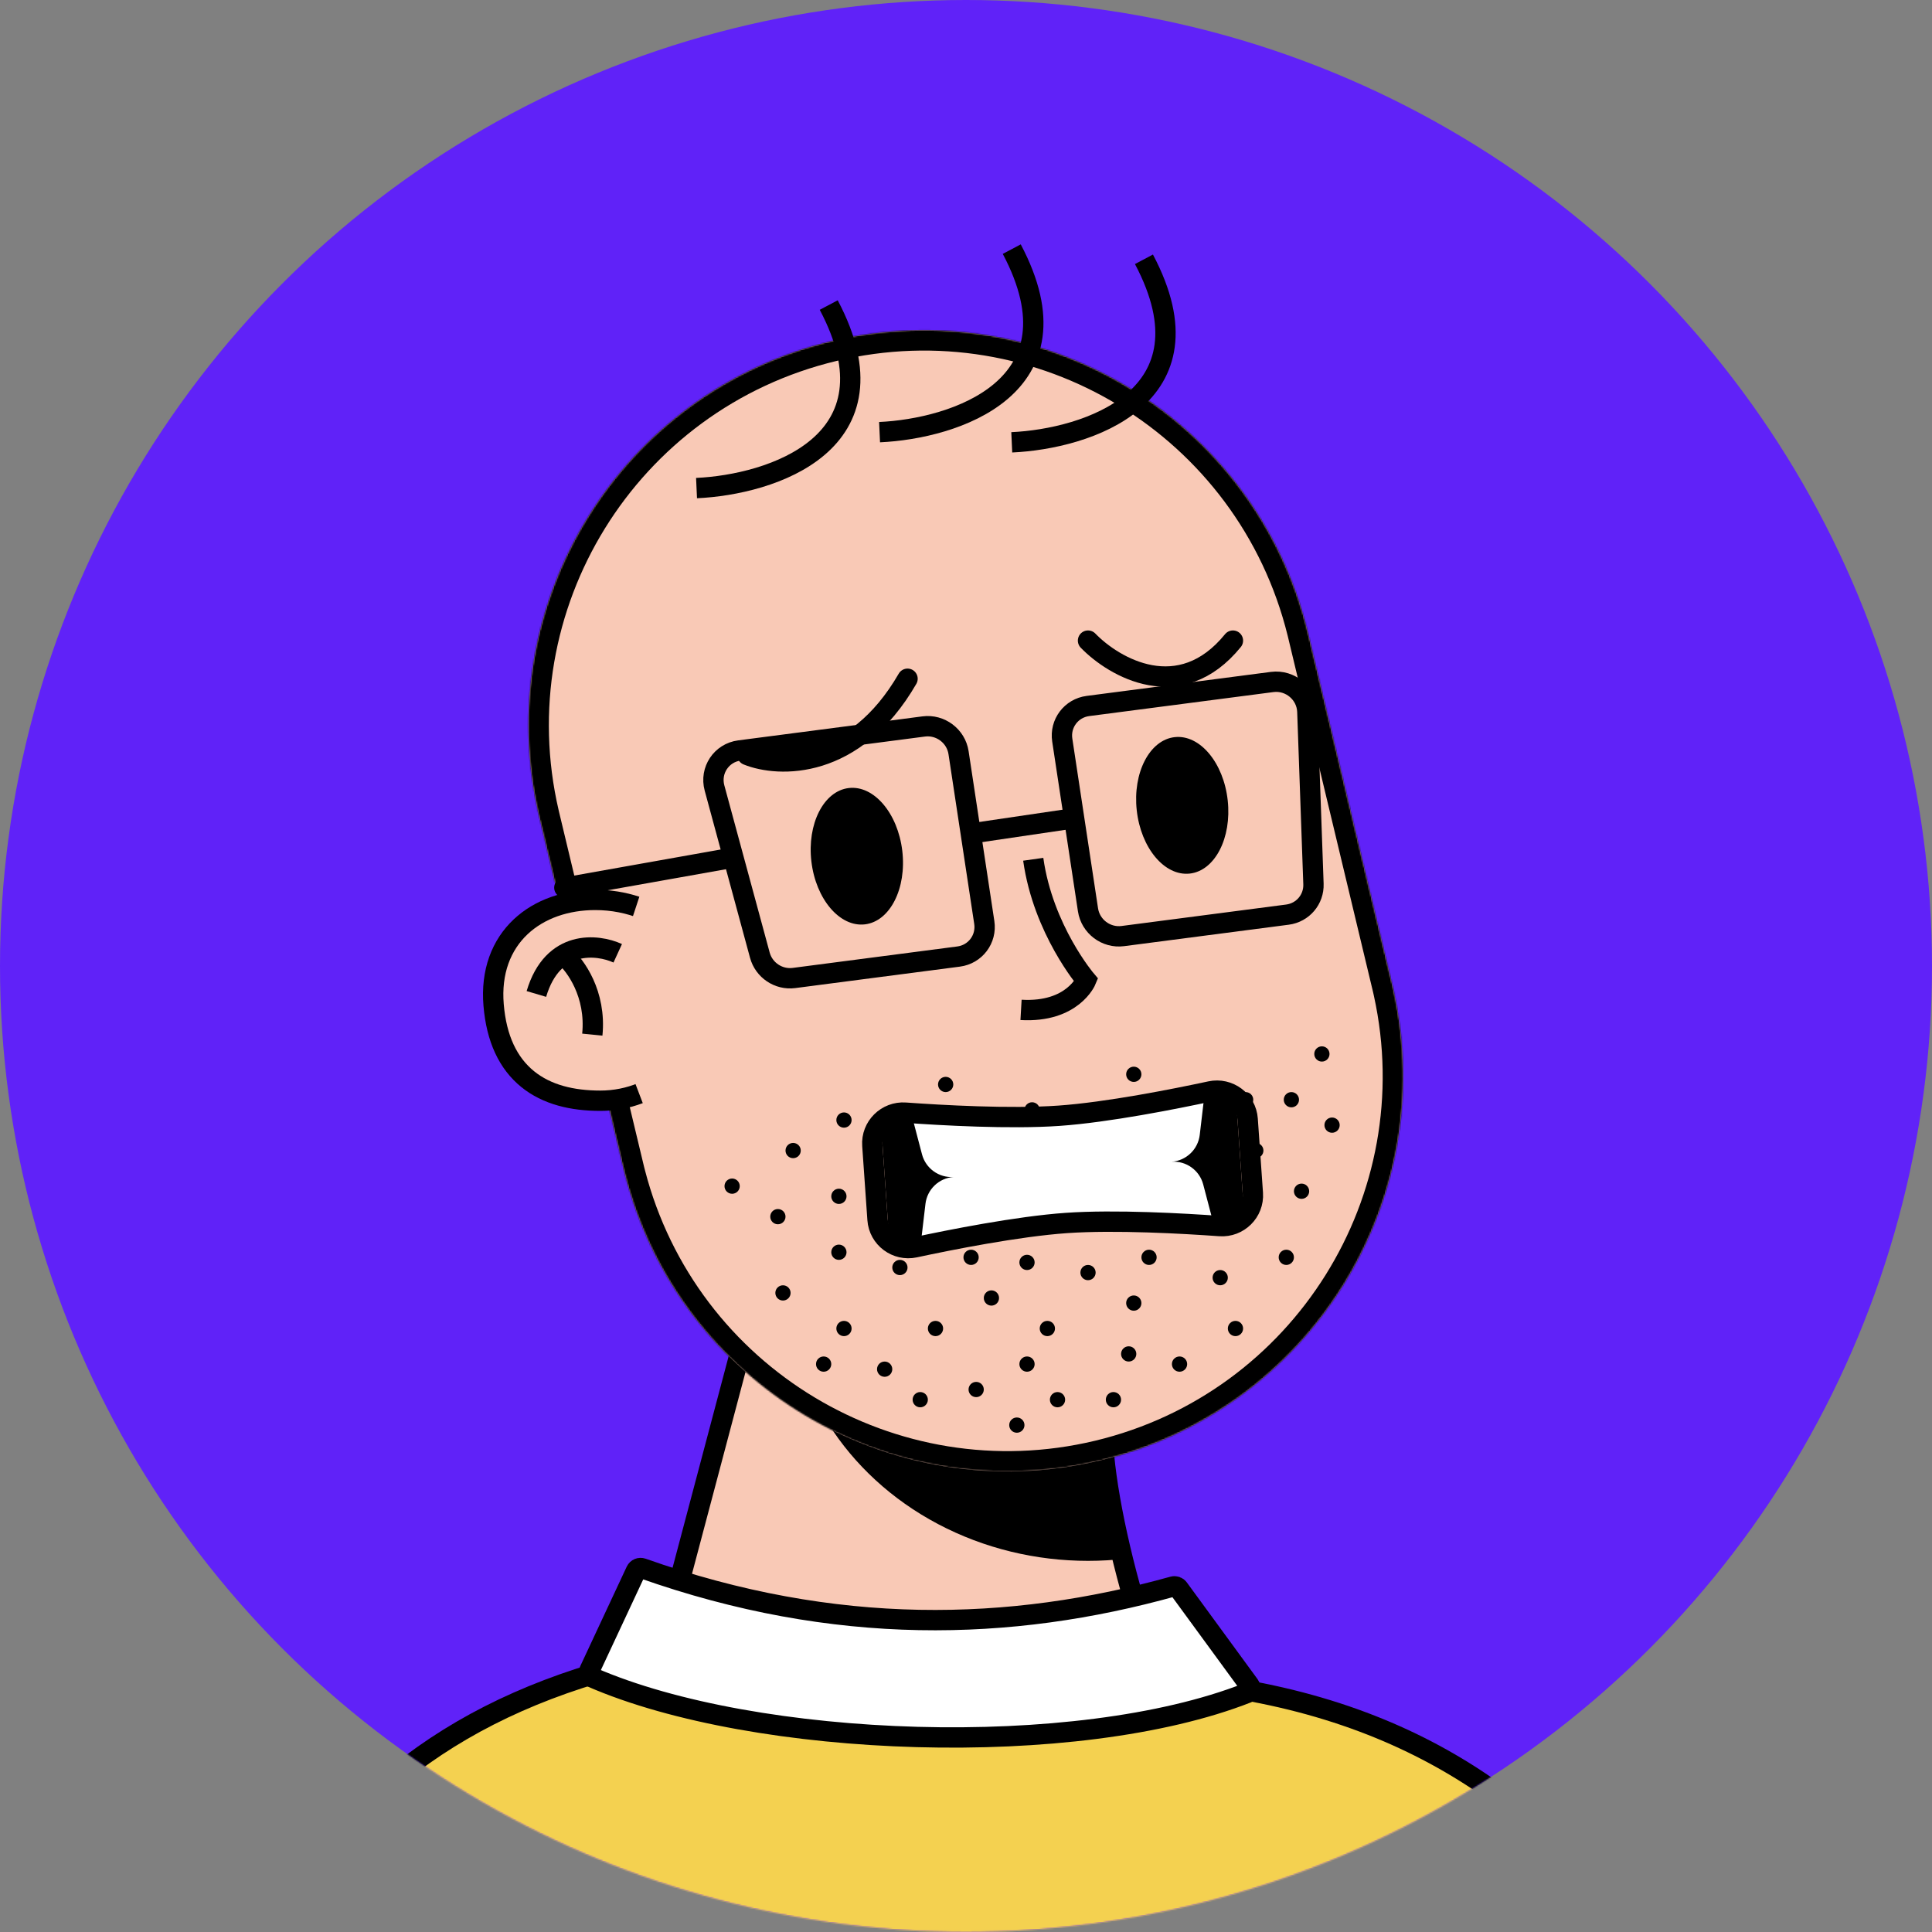
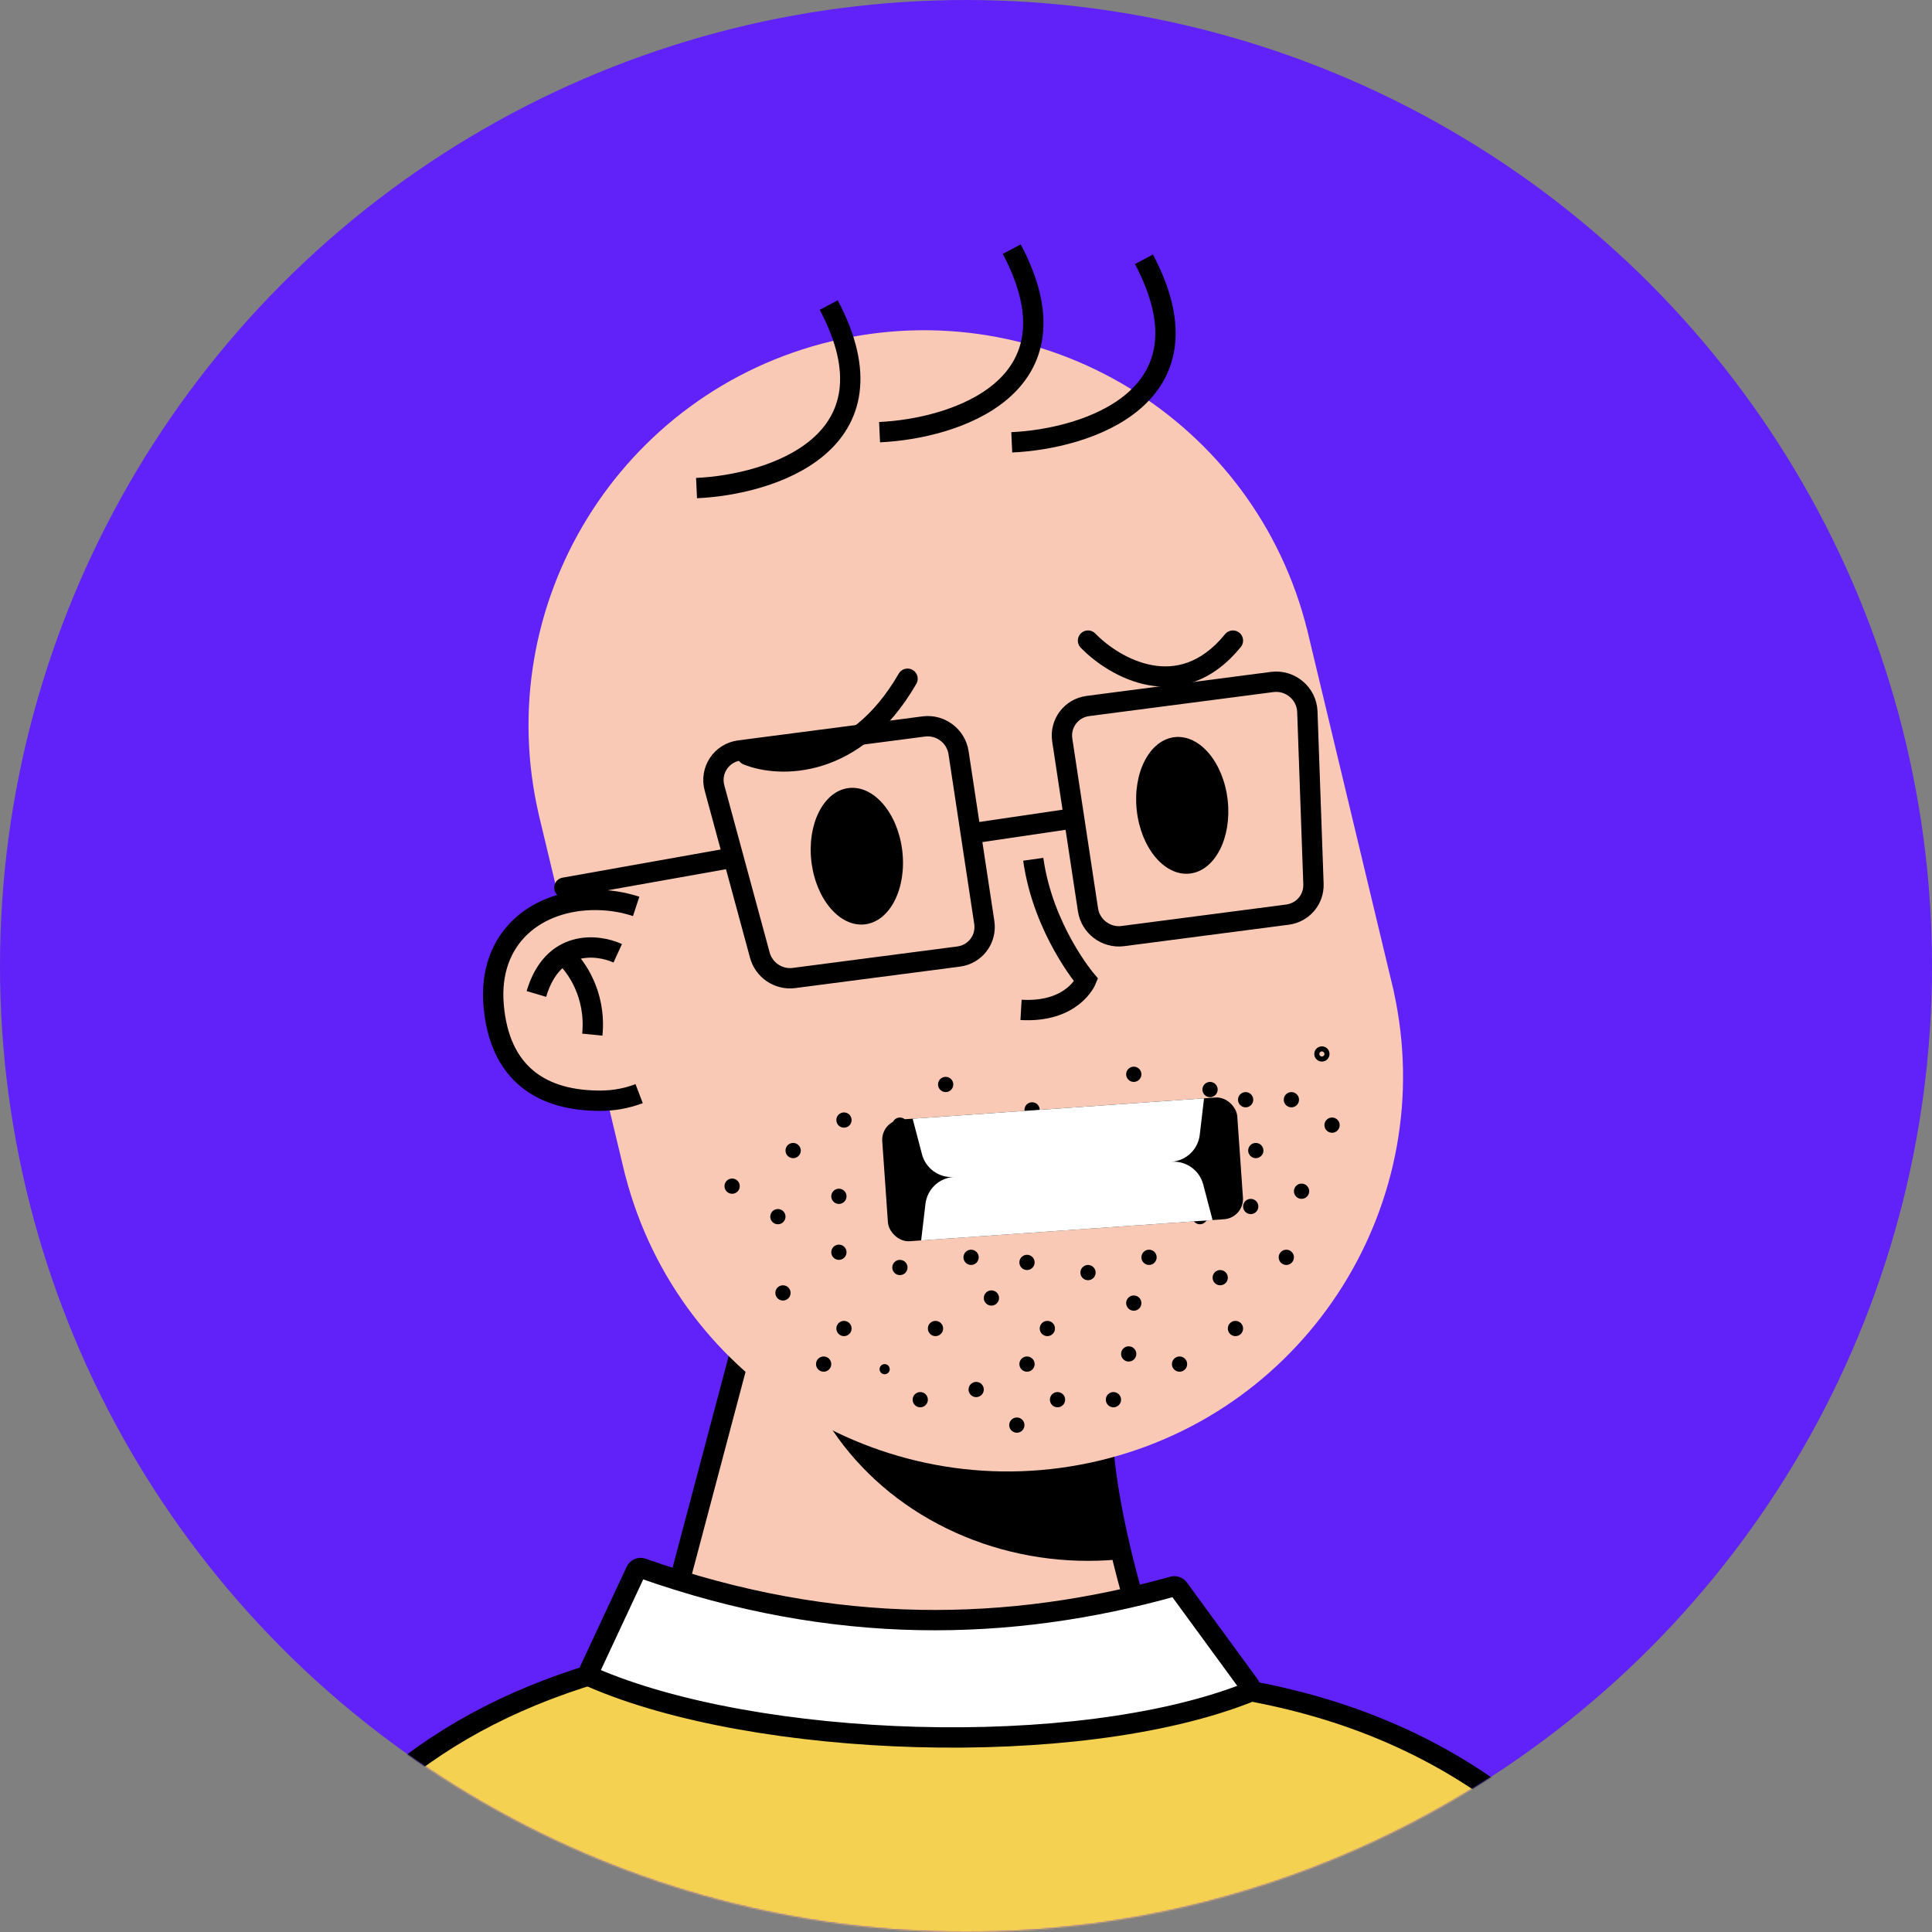
<svg xmlns="http://www.w3.org/2000/svg" width="1392" height="1392" viewBox="0 0 1392 1392" fill="none">
  <rect x="0" y="0" width="1392" height="1392" fill="#808080" stroke="none" />
  <circle cx="696" cy="696" r="696" fill="#6022F8" />
  <mask id="mask0_65_1104" style="mask-type:alpha" maskUnits="userSpaceOnUse" x="0" y="0" width="1392" height="1392">
    <circle cx="696" cy="696" r="696" fill="#FFEDEF" />
  </mask>
  <g mask="url(#mask0_65_1104)">
    <g clip-path="url(#clip0_65_1104)">
      <path d="M893.811 1327.9C841.061 1254.63 799.79 1112.99 794.906 1042.17L543.979 934.106L439.579 1327.9H893.811Z" fill="#F9C9B6" stroke="black" stroke-width="14.653" />
      <mask id="mask1_65_1104" style="mask-type:alpha" maskUnits="userSpaceOnUse" x="439" y="934" width="455" height="431">
        <path d="M893.811 1364.53C841.061 1291.27 799.79 1112.99 794.906 1042.17L543.979 934.106L439.579 1364.53H893.811Z" fill="#AC6651" />
      </mask>
      <g mask="url(#mask1_65_1104)">
        <g style="mix-blend-mode:multiply">
          <ellipse cx="783.916" cy="926.78" rx="216.126" ry="197.811" fill="black" />
        </g>
      </g>
      <mask id="path-6-inside-1_65_1104" fill="white">
        <path fill-rule="evenodd" clip-rule="evenodd" d="M1003.29 710.354C1003.19 709.929 1003.09 709.504 1002.99 709.079C1002.89 708.654 1002.78 708.229 1002.68 707.805L942.621 457.13C942.561 456.876 942.501 456.622 942.44 456.368C942.379 456.113 942.317 455.859 942.256 455.605L941.994 454.511L941.989 454.512C904.558 302.694 751.524 209.343 599.231 245.831C446.938 282.319 352.823 434.884 388.256 587.182L388.249 587.183L450.49 846.967L450.541 846.955C489.381 996.795 641.282 1088.51 792.453 1052.29C943.623 1016.07 1037.47 865.477 1004.19 714.305L1004.24 714.294L1003.29 710.354Z" />
      </mask>
      <path fill-rule="evenodd" clip-rule="evenodd" d="M1003.29 710.354C1003.19 709.929 1003.09 709.504 1002.99 709.079C1002.89 708.654 1002.78 708.229 1002.68 707.805L942.621 457.13C942.561 456.876 942.501 456.622 942.44 456.368C942.379 456.113 942.317 455.859 942.256 455.605L941.994 454.511L941.989 454.512C904.558 302.694 751.524 209.343 599.231 245.831C446.938 282.319 352.823 434.884 388.256 587.182L388.249 587.183L450.49 846.967L450.541 846.955C489.381 996.795 641.282 1088.51 792.453 1052.29C943.623 1016.07 1037.47 865.477 1004.19 714.305L1004.24 714.294L1003.29 710.354Z" fill="#F9C9B6" />
-       <path d="M1003.29 710.354L989.027 713.704L989.034 713.736L989.042 713.768L1003.29 710.354ZM1002.99 709.079L988.74 712.492L988.74 712.493L1002.99 709.079ZM1002.68 707.805L988.432 711.219L988.439 711.251L988.447 711.284L1002.68 707.805ZM942.621 457.13L928.363 460.505L928.367 460.525L928.372 460.544L942.621 457.13ZM942.44 456.368L928.19 459.781L928.19 459.781L942.44 456.368ZM942.256 455.605L928.006 459.019L928.011 459.038L928.016 459.058L942.256 455.605ZM941.994 454.511L956.243 451.097L952.825 436.829L938.561 440.266L941.994 454.511ZM941.989 454.512L927.762 458.02L931.251 472.171L945.421 468.757L941.989 454.512ZM599.231 245.831L602.645 260.081V260.081L599.231 245.831ZM388.256 587.182L391.688 601.427L405.822 598.022L402.527 583.861L388.256 587.182ZM388.249 587.183L384.817 572.938L370.59 576.366L373.999 590.597L388.249 587.183ZM450.49 846.967L436.241 850.381L439.654 864.627L453.901 861.217L450.49 846.967ZM450.541 846.955L464.725 843.278L461.117 829.357L447.131 832.704L450.541 846.955ZM1004.19 714.305L1000.78 700.056L986.788 703.407L989.88 717.455L1004.19 714.305ZM1004.24 714.294L1007.65 728.544L1021.9 725.13L1018.48 710.88L1004.24 714.294ZM1017.56 707.004C1017.45 706.557 1017.35 706.111 1017.24 705.665L988.74 712.493C988.836 712.897 988.932 713.3 989.027 713.704L1017.56 707.004ZM1017.24 705.665C1017.13 705.219 1017.02 704.773 1016.91 704.327L988.447 711.284C988.545 711.686 988.643 712.089 988.74 712.492L1017.24 705.665ZM928.372 460.544L988.432 711.219L1016.93 704.391L956.871 453.716L928.372 460.544ZM956.88 453.755C956.817 453.488 956.753 453.221 956.689 452.954L928.19 459.781C928.248 460.023 928.305 460.264 928.363 460.505L956.88 453.755ZM956.689 452.954C956.625 452.686 956.56 452.418 956.496 452.152L928.016 459.058C928.075 459.3 928.133 459.541 928.19 459.781L956.689 452.954ZM927.744 457.925L928.006 459.019L956.505 452.191L956.243 451.097L927.744 457.925ZM945.421 468.757L945.426 468.756L938.561 440.266L938.556 440.267L945.421 468.757ZM956.215 451.005C916.858 291.37 755.948 193.216 595.817 231.582L602.645 260.081C747.1 225.47 892.258 314.017 927.762 458.02L956.215 451.005ZM595.817 231.582C435.685 269.948 336.727 430.365 373.984 590.502L402.527 583.861C368.918 439.404 458.19 294.691 602.645 260.081L595.817 231.582ZM391.68 601.428L391.688 601.427L384.824 572.937L384.817 572.938L391.68 601.428ZM464.74 843.553L402.498 583.769L373.999 590.597L436.241 850.381L464.74 843.553ZM447.131 832.704L447.08 832.717L453.901 861.217L453.952 861.205L447.131 832.704ZM436.358 850.631C477.198 1008.19 636.915 1104.62 795.867 1066.54L789.039 1038.04C645.65 1072.39 501.565 985.401 464.725 843.278L436.358 850.631ZM795.867 1066.54C954.819 1028.45 1053.49 870.113 1018.5 711.155L989.88 717.455C1021.45 860.842 932.428 1003.68 789.039 1038.04L795.867 1066.54ZM1000.82 700.045L1000.78 700.056L1007.6 728.555L1007.65 728.544L1000.82 700.045ZM989.042 713.768L989.986 717.708L1018.48 710.88L1017.54 706.94L989.042 713.768Z" fill="black" mask="url(#path-6-inside-1_65_1104)" />
      <path d="M567.79 931.542C567.79 933.565 566.15 935.205 564.127 935.205C562.104 935.205 560.464 933.565 560.464 931.542C560.464 929.518 562.104 927.878 564.127 927.878C566.15 927.878 567.79 929.518 567.79 931.542Z" fill="black" />
      <path d="M758.274 957.184C758.274 959.207 756.634 960.847 754.611 960.847C752.588 960.847 750.948 959.207 750.948 957.184C750.948 955.161 752.588 953.52 754.611 953.52C756.634 953.52 758.274 955.161 758.274 957.184Z" fill="black" />
      <path d="M743.621 982.826C743.621 984.849 741.981 986.489 739.958 986.489C737.935 986.489 736.295 984.849 736.295 982.826C736.295 980.803 737.935 979.163 739.958 979.163C741.981 979.163 743.621 980.803 743.621 982.826Z" fill="black" />
      <path d="M816.885 975.499C816.885 977.523 815.245 979.163 813.221 979.163C811.198 979.163 809.558 977.523 809.558 975.499C809.558 973.476 811.198 971.836 813.221 971.836C815.245 971.836 816.885 973.476 816.885 975.499Z" fill="black" />
      <path d="M820.548 938.868C820.548 940.891 818.908 942.531 816.885 942.531C814.862 942.531 813.221 940.891 813.221 938.868C813.221 936.845 814.862 935.205 816.885 935.205C818.908 935.205 820.548 936.845 820.548 938.868Z" fill="black" />
      <path d="M893.811 957.184C893.811 959.207 892.171 960.847 890.148 960.847C888.125 960.847 886.485 959.207 886.485 957.184C886.485 955.161 888.125 953.52 890.148 953.52C892.171 953.52 893.811 955.161 893.811 957.184Z" fill="black" />
      <path d="M930.443 905.899C930.443 907.923 928.802 909.563 926.779 909.563C924.756 909.563 923.116 907.923 923.116 905.899C923.116 903.876 924.756 902.236 926.779 902.236C928.802 902.236 930.443 903.876 930.443 905.899Z" fill="black" />
      <path d="M531.158 854.615C531.158 856.638 529.518 858.278 527.495 858.278C525.472 858.278 523.832 856.638 523.832 854.615C523.832 852.592 525.472 850.952 527.495 850.952C529.518 850.952 531.158 852.592 531.158 854.615Z" fill="black" />
      <path d="M652.043 913.226C652.043 915.249 650.402 916.889 648.379 916.889C646.356 916.889 644.716 915.249 644.716 913.226C644.716 911.203 646.356 909.563 648.379 909.563C650.402 909.563 652.043 911.203 652.043 913.226Z" fill="black" />
      <path d="M641.053 986.489C641.053 988.512 639.413 990.152 637.39 990.152C635.367 990.152 633.727 988.512 633.727 986.489C633.727 984.466 635.367 982.826 637.39 982.826C639.413 982.826 641.053 984.466 641.053 986.489Z" fill="black" />
      <path d="M706.99 1001.14C706.99 1003.16 705.35 1004.8 703.327 1004.8C701.304 1004.8 699.664 1003.16 699.664 1001.14C699.664 999.118 701.304 997.478 703.327 997.478C705.35 997.478 706.99 999.118 706.99 1001.14Z" fill="black" />
      <path d="M831.537 905.899C831.537 907.923 829.897 909.563 827.874 909.563C825.851 909.563 824.211 907.923 824.211 905.899C824.211 903.876 825.851 902.236 827.874 902.236C829.897 902.236 831.537 903.876 831.537 905.899Z" fill="black" />
      <path d="M882.821 920.552C882.821 922.575 881.181 924.215 879.158 924.215C877.135 924.215 875.495 922.575 875.495 920.552C875.495 918.529 877.135 916.889 879.158 916.889C881.181 916.889 882.821 918.529 882.821 920.552Z" fill="black" />
      <path d="M853.516 982.826C853.516 984.849 851.876 986.489 849.853 986.489C847.83 986.489 846.19 984.849 846.19 982.826C846.19 980.803 847.83 979.163 849.853 979.163C851.876 979.163 853.516 980.803 853.516 982.826Z" fill="black" />
      <path d="M904.8 869.268C904.8 871.291 903.16 872.931 901.137 872.931C899.114 872.931 897.474 871.291 897.474 869.268C897.474 867.245 899.114 865.605 901.137 865.605C903.16 865.605 904.8 867.245 904.8 869.268Z" fill="black" />
      <path d="M564.127 876.594C564.127 878.617 562.487 880.257 560.464 880.257C558.44 880.257 556.8 878.617 556.8 876.594C556.8 874.571 558.44 872.931 560.464 872.931C562.487 872.931 564.127 874.571 564.127 876.594Z" fill="black" />
-       <path d="M652.043 876.594C652.043 878.617 650.402 880.257 648.379 880.257C646.356 880.257 644.716 878.617 644.716 876.594C644.716 874.571 646.356 872.931 648.379 872.931C650.402 872.931 652.043 874.571 652.043 876.594Z" fill="black" />
      <path d="M652.043 810.657C652.043 812.68 650.402 814.32 648.379 814.32C646.356 814.32 644.716 812.68 644.716 810.657C644.716 808.634 646.356 806.994 648.379 806.994C650.402 806.994 652.043 808.634 652.043 810.657Z" fill="black" />
      <path d="M666.695 1008.47C666.695 1010.49 665.055 1012.13 663.032 1012.13C661.009 1012.13 659.369 1010.49 659.369 1008.47C659.369 1006.44 661.009 1004.8 663.032 1004.8C665.055 1004.8 666.695 1006.44 666.695 1008.47Z" fill="black" />
      <path d="M765.6 1008.47C765.6 1010.49 763.96 1012.13 761.937 1012.13C759.914 1012.13 758.274 1010.49 758.274 1008.47C758.274 1006.44 759.914 1004.8 761.937 1004.8C763.96 1004.8 765.6 1006.44 765.6 1008.47Z" fill="black" />
      <path d="M805.895 1008.47C805.895 1010.49 804.255 1012.13 802.232 1012.13C800.209 1012.13 798.569 1010.49 798.569 1008.47C798.569 1006.44 800.209 1004.8 802.232 1004.8C804.255 1004.8 805.895 1006.44 805.895 1008.47Z" fill="black" />
      <path d="M868.169 876.594C868.169 878.617 866.529 880.257 864.506 880.257C862.483 880.257 860.843 878.617 860.843 876.594C860.843 874.571 862.483 872.931 864.506 872.931C866.529 872.931 868.169 874.571 868.169 876.594Z" fill="black" />
      <path d="M868.169 810.657C868.169 812.68 866.529 814.32 864.506 814.32C862.483 814.32 860.843 812.68 860.843 810.657C860.843 808.634 862.483 806.994 864.506 806.994C866.529 806.994 868.169 808.634 868.169 810.657Z" fill="black" />
      <path d="M941.432 858.278C941.432 860.301 939.792 861.942 937.769 861.942C935.746 861.942 934.106 860.301 934.106 858.278C934.106 856.255 935.746 854.615 937.769 854.615C939.792 854.615 941.432 856.255 941.432 858.278Z" fill="black" />
      <path d="M575.116 828.973C575.116 830.996 573.476 832.636 571.453 832.636C569.43 832.636 567.79 830.996 567.79 828.973C567.79 826.95 569.43 825.31 571.453 825.31C573.476 825.31 575.116 826.95 575.116 828.973Z" fill="black" />
      <path d="M611.748 957.184C611.748 959.207 610.108 960.847 608.085 960.847C606.062 960.847 604.421 959.207 604.421 957.184C604.421 955.161 606.062 953.52 608.085 953.52C610.108 953.52 611.748 955.161 611.748 957.184Z" fill="black" />
      <path d="M597.095 982.826C597.095 984.849 595.455 986.489 593.432 986.489C591.409 986.489 589.769 984.849 589.769 982.826C589.769 980.803 591.409 979.163 593.432 979.163C595.455 979.163 597.095 980.803 597.095 982.826Z" fill="black" />
      <path d="M743.621 909.563C743.621 911.586 741.981 913.226 739.958 913.226C737.935 913.226 736.295 911.586 736.295 909.563C736.295 907.539 737.935 905.899 739.958 905.899C741.981 905.899 743.621 907.539 743.621 909.563Z" fill="black" />
      <path d="M787.579 916.889C787.579 918.912 785.939 920.552 783.916 920.552C781.893 920.552 780.253 918.912 780.253 916.889C780.253 914.866 781.893 913.226 783.916 913.226C785.939 913.226 787.579 914.866 787.579 916.889Z" fill="black" />
      <path d="M736.295 1026.78C736.295 1028.81 734.655 1030.45 732.632 1030.45C730.609 1030.45 728.969 1028.81 728.969 1026.78C728.969 1024.76 730.609 1023.12 732.632 1023.12C734.655 1023.12 736.295 1024.76 736.295 1026.78Z" fill="black" />
      <path d="M820.548 839.963C820.548 841.986 818.908 843.626 816.885 843.626C814.862 843.626 813.221 841.986 813.221 839.963C813.221 837.939 814.862 836.299 816.885 836.299C818.908 836.299 820.548 837.939 820.548 839.963Z" fill="black" />
      <path d="M820.548 774.026C820.548 776.049 818.908 777.689 816.885 777.689C814.862 777.689 813.221 776.049 813.221 774.026C813.221 772.003 814.862 770.363 816.885 770.363C818.908 770.363 820.548 772.003 820.548 774.026Z" fill="black" />
      <path d="M908.464 828.973C908.464 830.996 906.824 832.636 904.8 832.636C902.777 832.636 901.137 830.996 901.137 828.973C901.137 826.95 902.777 825.31 904.8 825.31C906.824 825.31 908.464 826.95 908.464 828.973Z" fill="black" />
      <path d="M934.106 792.342C934.106 794.365 932.466 796.005 930.443 796.005C928.419 796.005 926.779 794.365 926.779 792.342C926.779 790.318 928.419 788.678 930.443 788.678C932.466 788.678 934.106 790.318 934.106 792.342Z" fill="black" />
      <path d="M608.085 861.942C608.085 863.965 606.445 865.605 604.421 865.605C602.398 865.605 600.758 863.965 600.758 861.942C600.758 859.918 602.398 858.278 604.421 858.278C606.445 858.278 608.085 859.918 608.085 861.942Z" fill="black" />
      <path d="M608.085 902.236C608.085 904.259 606.445 905.899 604.421 905.899C602.398 905.899 600.758 904.259 600.758 902.236C600.758 900.213 602.398 898.573 604.421 898.573C606.445 898.573 608.085 900.213 608.085 902.236Z" fill="black" />
      <path d="M685.011 847.289C685.011 849.312 683.371 850.952 681.348 850.952C679.325 850.952 677.685 849.312 677.685 847.289C677.685 845.266 679.325 843.626 681.348 843.626C683.371 843.626 685.011 845.266 685.011 847.289Z" fill="black" />
      <path d="M685.011 781.352C685.011 783.375 683.371 785.015 681.348 785.015C679.325 785.015 677.685 783.375 677.685 781.352C677.685 779.329 679.325 777.689 681.348 777.689C683.371 777.689 685.011 779.329 685.011 781.352Z" fill="black" />
      <path d="M728.969 832.636C728.969 834.659 727.329 836.299 725.306 836.299C723.283 836.299 721.643 834.659 721.643 832.636C721.643 830.613 723.283 828.973 725.306 828.973C727.329 828.973 728.969 830.613 728.969 832.636Z" fill="black" />
      <path d="M772.927 810.657C772.927 812.68 771.287 814.32 769.264 814.32C767.24 814.32 765.6 812.68 765.6 810.657C765.6 808.634 767.24 806.994 769.264 806.994C771.287 806.994 772.927 808.634 772.927 810.657Z" fill="black" />
      <path d="M820.548 810.657C820.548 812.68 818.908 814.32 816.885 814.32C814.862 814.32 813.221 812.68 813.221 810.657C813.221 808.634 814.862 806.994 816.885 806.994C818.908 806.994 820.548 808.634 820.548 810.657Z" fill="black" />
      <path d="M868.169 810.657C868.169 812.68 866.529 814.32 864.506 814.32C862.483 814.32 860.843 812.68 860.843 810.657C860.843 808.634 862.483 806.994 864.506 806.994C866.529 806.994 868.169 808.634 868.169 810.657Z" fill="black" />
      <path d="M963.411 810.657C963.411 812.68 961.771 814.32 959.748 814.32C957.725 814.32 956.085 812.68 956.085 810.657C956.085 808.634 957.725 806.994 959.748 806.994C961.771 806.994 963.411 808.634 963.411 810.657Z" fill="black" />
      <path d="M677.685 957.184C677.685 959.207 676.045 960.847 674.021 960.847C671.998 960.847 670.358 959.207 670.358 957.184C670.358 955.161 671.998 953.52 674.021 953.52C676.045 953.52 677.685 955.161 677.685 957.184Z" fill="black" />
      <path d="M717.979 935.205C717.979 937.228 716.339 938.868 714.316 938.868C712.293 938.868 710.653 937.228 710.653 935.205C710.653 933.182 712.293 931.542 714.316 931.542C716.339 931.542 717.979 933.182 717.979 935.205Z" fill="black" />
      <path d="M703.327 905.899C703.327 907.923 701.687 909.563 699.664 909.563C697.64 909.563 696 907.923 696 905.899C696 903.876 697.64 902.236 699.664 902.236C701.687 902.236 703.327 903.876 703.327 905.899Z" fill="black" />
      <path d="M791.243 872.931C791.243 874.954 789.602 876.594 787.579 876.594C785.556 876.594 783.916 874.954 783.916 872.931C783.916 870.908 785.556 869.268 787.579 869.268C789.602 869.268 791.243 870.908 791.243 872.931Z" fill="black" />
      <path d="M611.748 806.994C611.748 809.017 610.108 810.657 608.085 810.657C606.062 810.657 604.421 809.017 604.421 806.994C604.421 804.971 606.062 803.331 608.085 803.331C610.108 803.331 611.748 804.971 611.748 806.994Z" fill="black" />
      <path d="M747.285 865.605C747.285 867.628 745.645 869.268 743.621 869.268C741.598 869.268 739.958 867.628 739.958 865.605C739.958 863.582 741.598 861.942 743.621 861.942C745.645 861.942 747.285 863.582 747.285 865.605Z" fill="black" />
      <path d="M747.285 799.668C747.285 801.691 745.645 803.331 743.621 803.331C741.598 803.331 739.958 801.691 739.958 799.668C739.958 797.645 741.598 796.005 743.621 796.005C745.645 796.005 747.285 797.645 747.285 799.668Z" fill="black" />
      <path d="M875.495 850.952C875.495 852.975 873.855 854.615 871.832 854.615C869.809 854.615 868.169 852.975 868.169 850.952C868.169 848.929 869.809 847.289 871.832 847.289C873.855 847.289 875.495 848.929 875.495 850.952Z" fill="black" />
      <path d="M875.495 785.015C875.495 787.038 873.855 788.678 871.832 788.678C869.809 788.678 868.169 787.038 868.169 785.015C868.169 782.992 869.809 781.352 871.832 781.352C873.855 781.352 875.495 782.992 875.495 785.015Z" fill="black" />
      <path d="M901.137 792.342C901.137 794.365 899.497 796.005 897.474 796.005C895.451 796.005 893.811 794.365 893.811 792.342C893.811 790.318 895.451 788.678 897.474 788.678C899.497 788.678 901.137 790.318 901.137 792.342Z" fill="black" />
-       <path d="M956.085 759.373C956.085 761.396 954.445 763.036 952.421 763.036C950.398 763.036 948.758 761.396 948.758 759.373C948.758 757.35 950.398 755.71 952.421 755.71C954.445 755.71 956.085 757.35 956.085 759.373Z" fill="black" />
      <path d="M567.79 931.542C567.79 933.565 566.15 935.205 564.127 935.205C562.104 935.205 560.464 933.565 560.464 931.542C560.464 929.518 562.104 927.878 564.127 927.878C566.15 927.878 567.79 929.518 567.79 931.542Z" stroke="black" stroke-width="3.663" />
      <path d="M758.274 957.184C758.274 959.207 756.634 960.847 754.611 960.847C752.588 960.847 750.948 959.207 750.948 957.184C750.948 955.161 752.588 953.52 754.611 953.52C756.634 953.52 758.274 955.161 758.274 957.184Z" stroke="black" stroke-width="3.663" />
      <path d="M743.621 982.826C743.621 984.849 741.981 986.489 739.958 986.489C737.935 986.489 736.295 984.849 736.295 982.826C736.295 980.803 737.935 979.163 739.958 979.163C741.981 979.163 743.621 980.803 743.621 982.826Z" stroke="black" stroke-width="3.663" />
      <path d="M816.885 975.499C816.885 977.523 815.245 979.163 813.221 979.163C811.198 979.163 809.558 977.523 809.558 975.499C809.558 973.476 811.198 971.836 813.221 971.836C815.245 971.836 816.885 973.476 816.885 975.499Z" stroke="black" stroke-width="3.663" />
      <path d="M820.548 938.868C820.548 940.891 818.908 942.531 816.885 942.531C814.862 942.531 813.221 940.891 813.221 938.868C813.221 936.845 814.862 935.205 816.885 935.205C818.908 935.205 820.548 936.845 820.548 938.868Z" stroke="black" stroke-width="3.663" />
      <path d="M893.811 957.184C893.811 959.207 892.171 960.847 890.148 960.847C888.125 960.847 886.485 959.207 886.485 957.184C886.485 955.161 888.125 953.52 890.148 953.52C892.171 953.52 893.811 955.161 893.811 957.184Z" stroke="black" stroke-width="3.663" />
      <path d="M930.443 905.899C930.443 907.923 928.802 909.563 926.779 909.563C924.756 909.563 923.116 907.923 923.116 905.899C923.116 903.876 924.756 902.236 926.779 902.236C928.802 902.236 930.443 903.876 930.443 905.899Z" stroke="black" stroke-width="3.663" />
      <path d="M531.158 854.615C531.158 856.638 529.518 858.278 527.495 858.278C525.472 858.278 523.832 856.638 523.832 854.615C523.832 852.592 525.472 850.952 527.495 850.952C529.518 850.952 531.158 852.592 531.158 854.615Z" stroke="black" stroke-width="3.663" />
      <path d="M652.043 913.226C652.043 915.249 650.402 916.889 648.379 916.889C646.356 916.889 644.716 915.249 644.716 913.226C644.716 911.203 646.356 909.563 648.379 909.563C650.402 909.563 652.043 911.203 652.043 913.226Z" stroke="black" stroke-width="3.663" />
-       <path d="M641.053 986.489C641.053 988.512 639.413 990.152 637.39 990.152C635.367 990.152 633.727 988.512 633.727 986.489C633.727 984.466 635.367 982.826 637.39 982.826C639.413 982.826 641.053 984.466 641.053 986.489Z" stroke="black" stroke-width="3.663" />
      <path d="M706.99 1001.14C706.99 1003.16 705.35 1004.8 703.327 1004.8C701.304 1004.8 699.664 1003.16 699.664 1001.14C699.664 999.118 701.304 997.478 703.327 997.478C705.35 997.478 706.99 999.118 706.99 1001.14Z" stroke="black" stroke-width="3.663" />
      <path d="M831.537 905.899C831.537 907.923 829.897 909.563 827.874 909.563C825.851 909.563 824.211 907.923 824.211 905.899C824.211 903.876 825.851 902.236 827.874 902.236C829.897 902.236 831.537 903.876 831.537 905.899Z" stroke="black" stroke-width="3.663" />
      <path d="M882.821 920.552C882.821 922.575 881.181 924.215 879.158 924.215C877.135 924.215 875.495 922.575 875.495 920.552C875.495 918.529 877.135 916.889 879.158 916.889C881.181 916.889 882.821 918.529 882.821 920.552Z" stroke="black" stroke-width="3.663" />
      <path d="M853.516 982.826C853.516 984.849 851.876 986.489 849.853 986.489C847.83 986.489 846.19 984.849 846.19 982.826C846.19 980.803 847.83 979.163 849.853 979.163C851.876 979.163 853.516 980.803 853.516 982.826Z" stroke="black" stroke-width="3.663" />
      <path d="M904.8 869.268C904.8 871.291 903.16 872.931 901.137 872.931C899.114 872.931 897.474 871.291 897.474 869.268C897.474 867.245 899.114 865.605 901.137 865.605C903.16 865.605 904.8 867.245 904.8 869.268Z" stroke="black" stroke-width="3.663" />
      <path d="M564.127 876.594C564.127 878.617 562.487 880.257 560.464 880.257C558.44 880.257 556.8 878.617 556.8 876.594C556.8 874.571 558.44 872.931 560.464 872.931C562.487 872.931 564.127 874.571 564.127 876.594Z" stroke="black" stroke-width="3.663" />
      <path d="M652.043 876.594C652.043 878.617 650.402 880.257 648.379 880.257C646.356 880.257 644.716 878.617 644.716 876.594C644.716 874.571 646.356 872.931 648.379 872.931C650.402 872.931 652.043 874.571 652.043 876.594Z" stroke="black" stroke-width="3.663" />
      <path d="M652.043 810.657C652.043 812.68 650.402 814.32 648.379 814.32C646.356 814.32 644.716 812.68 644.716 810.657C644.716 808.634 646.356 806.994 648.379 806.994C650.402 806.994 652.043 808.634 652.043 810.657Z" stroke="black" stroke-width="3.663" />
      <path d="M666.695 1008.47C666.695 1010.49 665.055 1012.13 663.032 1012.13C661.009 1012.13 659.369 1010.49 659.369 1008.47C659.369 1006.44 661.009 1004.8 663.032 1004.8C665.055 1004.8 666.695 1006.44 666.695 1008.47Z" stroke="black" stroke-width="3.663" />
      <path d="M765.6 1008.47C765.6 1010.49 763.96 1012.13 761.937 1012.13C759.914 1012.13 758.274 1010.49 758.274 1008.47C758.274 1006.44 759.914 1004.8 761.937 1004.8C763.96 1004.8 765.6 1006.44 765.6 1008.47Z" stroke="black" stroke-width="3.663" />
      <path d="M805.895 1008.47C805.895 1010.49 804.255 1012.13 802.232 1012.13C800.209 1012.13 798.569 1010.49 798.569 1008.47C798.569 1006.44 800.209 1004.8 802.232 1004.8C804.255 1004.8 805.895 1006.44 805.895 1008.47Z" stroke="black" stroke-width="3.663" />
      <path d="M868.169 876.594C868.169 878.617 866.529 880.257 864.506 880.257C862.483 880.257 860.843 878.617 860.843 876.594C860.843 874.571 862.483 872.931 864.506 872.931C866.529 872.931 868.169 874.571 868.169 876.594Z" stroke="black" stroke-width="3.663" />
      <path d="M868.169 810.657C868.169 812.68 866.529 814.32 864.506 814.32C862.483 814.32 860.843 812.68 860.843 810.657C860.843 808.634 862.483 806.994 864.506 806.994C866.529 806.994 868.169 808.634 868.169 810.657Z" stroke="black" stroke-width="3.663" />
      <path d="M941.432 858.278C941.432 860.301 939.792 861.942 937.769 861.942C935.746 861.942 934.106 860.301 934.106 858.278C934.106 856.255 935.746 854.615 937.769 854.615C939.792 854.615 941.432 856.255 941.432 858.278Z" stroke="black" stroke-width="3.663" />
      <path d="M575.116 828.973C575.116 830.996 573.476 832.636 571.453 832.636C569.43 832.636 567.79 830.996 567.79 828.973C567.79 826.95 569.43 825.31 571.453 825.31C573.476 825.31 575.116 826.95 575.116 828.973Z" stroke="black" stroke-width="3.663" />
      <path d="M611.748 957.184C611.748 959.207 610.108 960.847 608.085 960.847C606.062 960.847 604.421 959.207 604.421 957.184C604.421 955.161 606.062 953.52 608.085 953.52C610.108 953.52 611.748 955.161 611.748 957.184Z" stroke="black" stroke-width="3.663" />
      <path d="M597.095 982.826C597.095 984.849 595.455 986.489 593.432 986.489C591.409 986.489 589.769 984.849 589.769 982.826C589.769 980.803 591.409 979.163 593.432 979.163C595.455 979.163 597.095 980.803 597.095 982.826Z" stroke="black" stroke-width="3.663" />
      <path d="M743.621 909.563C743.621 911.586 741.981 913.226 739.958 913.226C737.935 913.226 736.295 911.586 736.295 909.563C736.295 907.539 737.935 905.899 739.958 905.899C741.981 905.899 743.621 907.539 743.621 909.563Z" stroke="black" stroke-width="3.663" />
      <path d="M787.579 916.889C787.579 918.912 785.939 920.552 783.916 920.552C781.893 920.552 780.253 918.912 780.253 916.889C780.253 914.866 781.893 913.226 783.916 913.226C785.939 913.226 787.579 914.866 787.579 916.889Z" stroke="black" stroke-width="3.663" />
      <path d="M736.295 1026.78C736.295 1028.81 734.655 1030.45 732.632 1030.45C730.609 1030.45 728.969 1028.81 728.969 1026.78C728.969 1024.76 730.609 1023.12 732.632 1023.12C734.655 1023.12 736.295 1024.76 736.295 1026.78Z" stroke="black" stroke-width="3.663" />
      <path d="M820.548 839.963C820.548 841.986 818.908 843.626 816.885 843.626C814.862 843.626 813.221 841.986 813.221 839.963C813.221 837.939 814.862 836.299 816.885 836.299C818.908 836.299 820.548 837.939 820.548 839.963Z" stroke="black" stroke-width="3.663" />
      <path d="M820.548 774.026C820.548 776.049 818.908 777.689 816.885 777.689C814.862 777.689 813.221 776.049 813.221 774.026C813.221 772.003 814.862 770.363 816.885 770.363C818.908 770.363 820.548 772.003 820.548 774.026Z" stroke="black" stroke-width="3.663" />
      <path d="M908.464 828.973C908.464 830.996 906.824 832.636 904.8 832.636C902.777 832.636 901.137 830.996 901.137 828.973C901.137 826.95 902.777 825.31 904.8 825.31C906.824 825.31 908.464 826.95 908.464 828.973Z" stroke="black" stroke-width="3.663" />
      <path d="M934.106 792.342C934.106 794.365 932.466 796.005 930.443 796.005C928.419 796.005 926.779 794.365 926.779 792.342C926.779 790.318 928.419 788.678 930.443 788.678C932.466 788.678 934.106 790.318 934.106 792.342Z" stroke="black" stroke-width="3.663" />
      <path d="M608.085 861.942C608.085 863.965 606.445 865.605 604.421 865.605C602.398 865.605 600.758 863.965 600.758 861.942C600.758 859.918 602.398 858.278 604.421 858.278C606.445 858.278 608.085 859.918 608.085 861.942Z" stroke="black" stroke-width="3.663" />
      <path d="M608.085 902.236C608.085 904.259 606.445 905.899 604.421 905.899C602.398 905.899 600.758 904.259 600.758 902.236C600.758 900.213 602.398 898.573 604.421 898.573C606.445 898.573 608.085 900.213 608.085 902.236Z" stroke="black" stroke-width="3.663" />
      <path d="M685.011 847.289C685.011 849.312 683.371 850.952 681.348 850.952C679.325 850.952 677.685 849.312 677.685 847.289C677.685 845.266 679.325 843.626 681.348 843.626C683.371 843.626 685.011 845.266 685.011 847.289Z" stroke="black" stroke-width="3.663" />
      <path d="M685.011 781.352C685.011 783.375 683.371 785.015 681.348 785.015C679.325 785.015 677.685 783.375 677.685 781.352C677.685 779.329 679.325 777.689 681.348 777.689C683.371 777.689 685.011 779.329 685.011 781.352Z" stroke="black" stroke-width="3.663" />
      <path d="M728.969 832.636C728.969 834.659 727.329 836.299 725.306 836.299C723.283 836.299 721.643 834.659 721.643 832.636C721.643 830.613 723.283 828.973 725.306 828.973C727.329 828.973 728.969 830.613 728.969 832.636Z" stroke="black" stroke-width="3.663" />
      <path d="M772.927 810.657C772.927 812.68 771.287 814.32 769.264 814.32C767.24 814.32 765.6 812.68 765.6 810.657C765.6 808.634 767.24 806.994 769.264 806.994C771.287 806.994 772.927 808.634 772.927 810.657Z" stroke="black" stroke-width="3.663" />
      <path d="M820.548 810.657C820.548 812.68 818.908 814.32 816.885 814.32C814.862 814.32 813.221 812.68 813.221 810.657C813.221 808.634 814.862 806.994 816.885 806.994C818.908 806.994 820.548 808.634 820.548 810.657Z" stroke="black" stroke-width="3.663" />
      <path d="M868.169 810.657C868.169 812.68 866.529 814.32 864.506 814.32C862.483 814.32 860.843 812.68 860.843 810.657C860.843 808.634 862.483 806.994 864.506 806.994C866.529 806.994 868.169 808.634 868.169 810.657Z" stroke="black" stroke-width="3.663" />
      <path d="M963.411 810.657C963.411 812.68 961.771 814.32 959.748 814.32C957.725 814.32 956.085 812.68 956.085 810.657C956.085 808.634 957.725 806.994 959.748 806.994C961.771 806.994 963.411 808.634 963.411 810.657Z" stroke="black" stroke-width="3.663" />
      <path d="M677.685 957.184C677.685 959.207 676.045 960.847 674.021 960.847C671.998 960.847 670.358 959.207 670.358 957.184C670.358 955.161 671.998 953.52 674.021 953.52C676.045 953.52 677.685 955.161 677.685 957.184Z" stroke="black" stroke-width="3.663" />
      <path d="M717.979 935.205C717.979 937.228 716.339 938.868 714.316 938.868C712.293 938.868 710.653 937.228 710.653 935.205C710.653 933.182 712.293 931.542 714.316 931.542C716.339 931.542 717.979 933.182 717.979 935.205Z" stroke="black" stroke-width="3.663" />
      <path d="M703.327 905.899C703.327 907.923 701.687 909.563 699.664 909.563C697.64 909.563 696 907.923 696 905.899C696 903.876 697.64 902.236 699.664 902.236C701.687 902.236 703.327 903.876 703.327 905.899Z" stroke="black" stroke-width="3.663" />
      <path d="M791.243 872.931C791.243 874.954 789.602 876.594 787.579 876.594C785.556 876.594 783.916 874.954 783.916 872.931C783.916 870.908 785.556 869.268 787.579 869.268C789.602 869.268 791.243 870.908 791.243 872.931Z" stroke="black" stroke-width="3.663" />
      <path d="M611.748 806.994C611.748 809.017 610.108 810.657 608.085 810.657C606.062 810.657 604.421 809.017 604.421 806.994C604.421 804.971 606.062 803.331 608.085 803.331C610.108 803.331 611.748 804.971 611.748 806.994Z" stroke="black" stroke-width="3.663" />
      <path d="M747.285 865.605C747.285 867.628 745.645 869.268 743.621 869.268C741.598 869.268 739.958 867.628 739.958 865.605C739.958 863.582 741.598 861.942 743.621 861.942C745.645 861.942 747.285 863.582 747.285 865.605Z" stroke="black" stroke-width="3.663" />
      <path d="M747.285 799.668C747.285 801.691 745.645 803.331 743.621 803.331C741.598 803.331 739.958 801.691 739.958 799.668C739.958 797.645 741.598 796.005 743.621 796.005C745.645 796.005 747.285 797.645 747.285 799.668Z" stroke="black" stroke-width="3.663" />
      <path d="M875.495 850.952C875.495 852.975 873.855 854.615 871.832 854.615C869.809 854.615 868.169 852.975 868.169 850.952C868.169 848.929 869.809 847.289 871.832 847.289C873.855 847.289 875.495 848.929 875.495 850.952Z" stroke="black" stroke-width="3.663" />
      <path d="M875.495 785.015C875.495 787.038 873.855 788.678 871.832 788.678C869.809 788.678 868.169 787.038 868.169 785.015C868.169 782.992 869.809 781.352 871.832 781.352C873.855 781.352 875.495 782.992 875.495 785.015Z" stroke="black" stroke-width="3.663" />
      <path d="M901.137 792.342C901.137 794.365 899.497 796.005 897.474 796.005C895.451 796.005 893.811 794.365 893.811 792.342C893.811 790.318 895.451 788.678 897.474 788.678C899.497 788.678 901.137 790.318 901.137 792.342Z" stroke="black" stroke-width="3.663" />
      <path d="M956.085 759.373C956.085 761.396 954.445 763.036 952.421 763.036C950.398 763.036 948.758 761.396 948.758 759.373C948.758 757.35 950.398 755.71 952.421 755.71C954.445 755.71 956.085 757.35 956.085 759.373Z" stroke="black" stroke-width="3.663" />
    </g>
    <rect x="634.636" y="807.619" width="256.421" height="87.916" rx="14.653" transform="rotate(-4 634.636 807.619)" fill="black" />
    <path fill-rule="evenodd" clip-rule="evenodd" d="M867.515 791.335L657.554 806.017L664.294 831.675C666.971 841.866 676.503 848.72 687.01 848.021C676.508 848.791 668.023 856.905 666.79 867.37L663.686 893.718L873.648 879.036L866.908 853.376C864.23 843.184 854.697 836.33 844.189 837.03C854.692 836.261 863.179 828.147 864.412 817.681L867.515 791.335Z" fill="white" />
-     <path d="M872.122 786.293C885.252 783.475 897.997 792.885 898.941 806.386L902.673 859.758C903.617 873.26 892.306 884.351 878.912 883.387C852.963 881.52 803.451 878.699 768.302 881.157C733.153 883.615 684.516 893.299 659.079 898.759C645.949 901.578 633.205 892.169 632.26 878.667L628.528 825.296C627.584 811.794 638.895 800.702 652.289 801.665C678.238 803.533 727.751 806.354 762.9 803.896C798.049 801.439 846.686 791.754 872.122 786.293Z" stroke="black" stroke-width="14.653" />
    <path d="M538.484 543.98C561.074 553.138 615.777 554.97 653.874 489.033" stroke="black" stroke-width="14.653" stroke-linecap="round" />
    <path d="M783.916 461.559C802.842 481.096 850.219 508.448 888.316 461.559" stroke="black" stroke-width="14.653" stroke-linecap="round" />
    <path d="M728.969 318.694C782.696 316.252 876.961 286.458 824.211 186.82" stroke="black" stroke-width="14.653" />
    <path d="M633.727 311.368C687.453 308.926 781.719 279.132 728.969 179.494" stroke="black" stroke-width="14.653" />
    <path d="M501.853 351.662C555.58 349.22 649.845 319.426 597.096 219.789" stroke="black" stroke-width="14.653" />
    <ellipse cx="617.352" cy="616.888" rx="32.968" ry="49.453" transform="rotate(-6.776 617.352 616.888)" fill="black" />
    <ellipse cx="851.794" cy="580.255" rx="32.968" ry="49.453" transform="rotate(-6.276 851.794 580.255)" fill="black" />
    <path d="M527.563 618.025L406.61 639.561" stroke="black" stroke-width="14.653" stroke-linecap="round" />
    <path d="M532.783 540.71L665.543 523.411C677.579 521.842 688.813 530.3 690.632 542.302L709.172 664.617C710.991 676.618 702.707 687.618 690.67 689.187L572.045 704.645C560.974 706.087 550.406 699.025 547.477 688.223L514.802 567.75C511.356 555.043 519.758 542.407 532.783 540.71Z" stroke="black" stroke-width="14.653" />
    <path d="M916.618 491.365L783.859 508.665C771.822 510.233 763.538 521.234 765.358 533.236L783.898 655.551C785.717 667.552 796.95 676.009 808.987 674.441L927.612 658.983C938.684 657.54 946.742 648.051 946.347 636.919L941.941 512.762C941.476 499.666 929.644 489.668 916.618 491.365Z" stroke="black" stroke-width="14.653" />
    <path d="M699.352 600.553L776.482 589.176" stroke="black" stroke-width="14.653" />
    <path d="M744.446 619.106C751.583 669.891 782.584 706.225 782.584 706.225C782.584 706.225 772.947 729.774 735.652 727.617" stroke="black" stroke-width="14.653" />
    <path d="M456.064 660.012C447.528 657.201 438.315 655.706 428.883 655.706C390.444 655.706 359.283 679.516 362.946 723.474C366.762 769.263 394.107 785.748 432.546 785.748C436.823 785.748 441.01 785.372 445.074 784.653C449.509 783.868 453.796 782.674 457.895 781.113" stroke="black" stroke-width="29.305" />
    <path d="M459.727 780.385C451.376 783.838 442.19 785.748 432.546 785.748C394.107 785.748 366.762 769.263 362.946 723.474C359.283 679.516 390.444 655.706 428.883 655.706C440.376 655.706 451.546 657.927 461.558 662.041L459.727 780.385Z" fill="#F9C9B6" />
    <path d="M445.074 686.844C430.421 680.128 398.186 676.587 386.464 716.149" stroke="black" stroke-width="14.653" />
    <path d="M406.611 688.674C414.548 695.39 429.689 716.148 426.758 745.453" stroke="black" stroke-width="14.653" />
    <path d="M674.02 1175.66C708.657 1175.66 735.611 1180.94 761.189 1187.91C786.347 1194.77 811.85 1203.82 840.886 1210.49L841.399 1210.61L841.924 1210.65C1010.89 1224.59 1112.21 1299.64 1185.74 1402.99H184.53C244.238 1295.51 329.163 1227.09 466.849 1195.7C525.509 1182.33 593.844 1175.66 674.02 1175.66Z" fill="#F4D150" stroke="black" stroke-width="14.653" />
    <path d="M424.668 1203.65L458.198 1131.86C458.998 1130.15 460.989 1129.33 462.773 1129.96C601.703 1179.14 728.092 1175.68 845.219 1143.07C846.693 1142.66 848.268 1143.2 849.172 1144.44L900.208 1214.23C901.611 1216.15 900.896 1218.86 898.684 1219.72C775.575 1268.06 544.572 1259.85 426.444 1208.49C424.57 1207.68 423.803 1205.5 424.668 1203.65Z" fill="white" stroke="black" stroke-width="14.653" />
  </g>
  <defs>
    <clipPath id="clip0_65_1104">
      <rect width="732.632" height="1172.21" fill="white" transform="translate(329.685 157.517)" />
    </clipPath>
  </defs>
</svg>